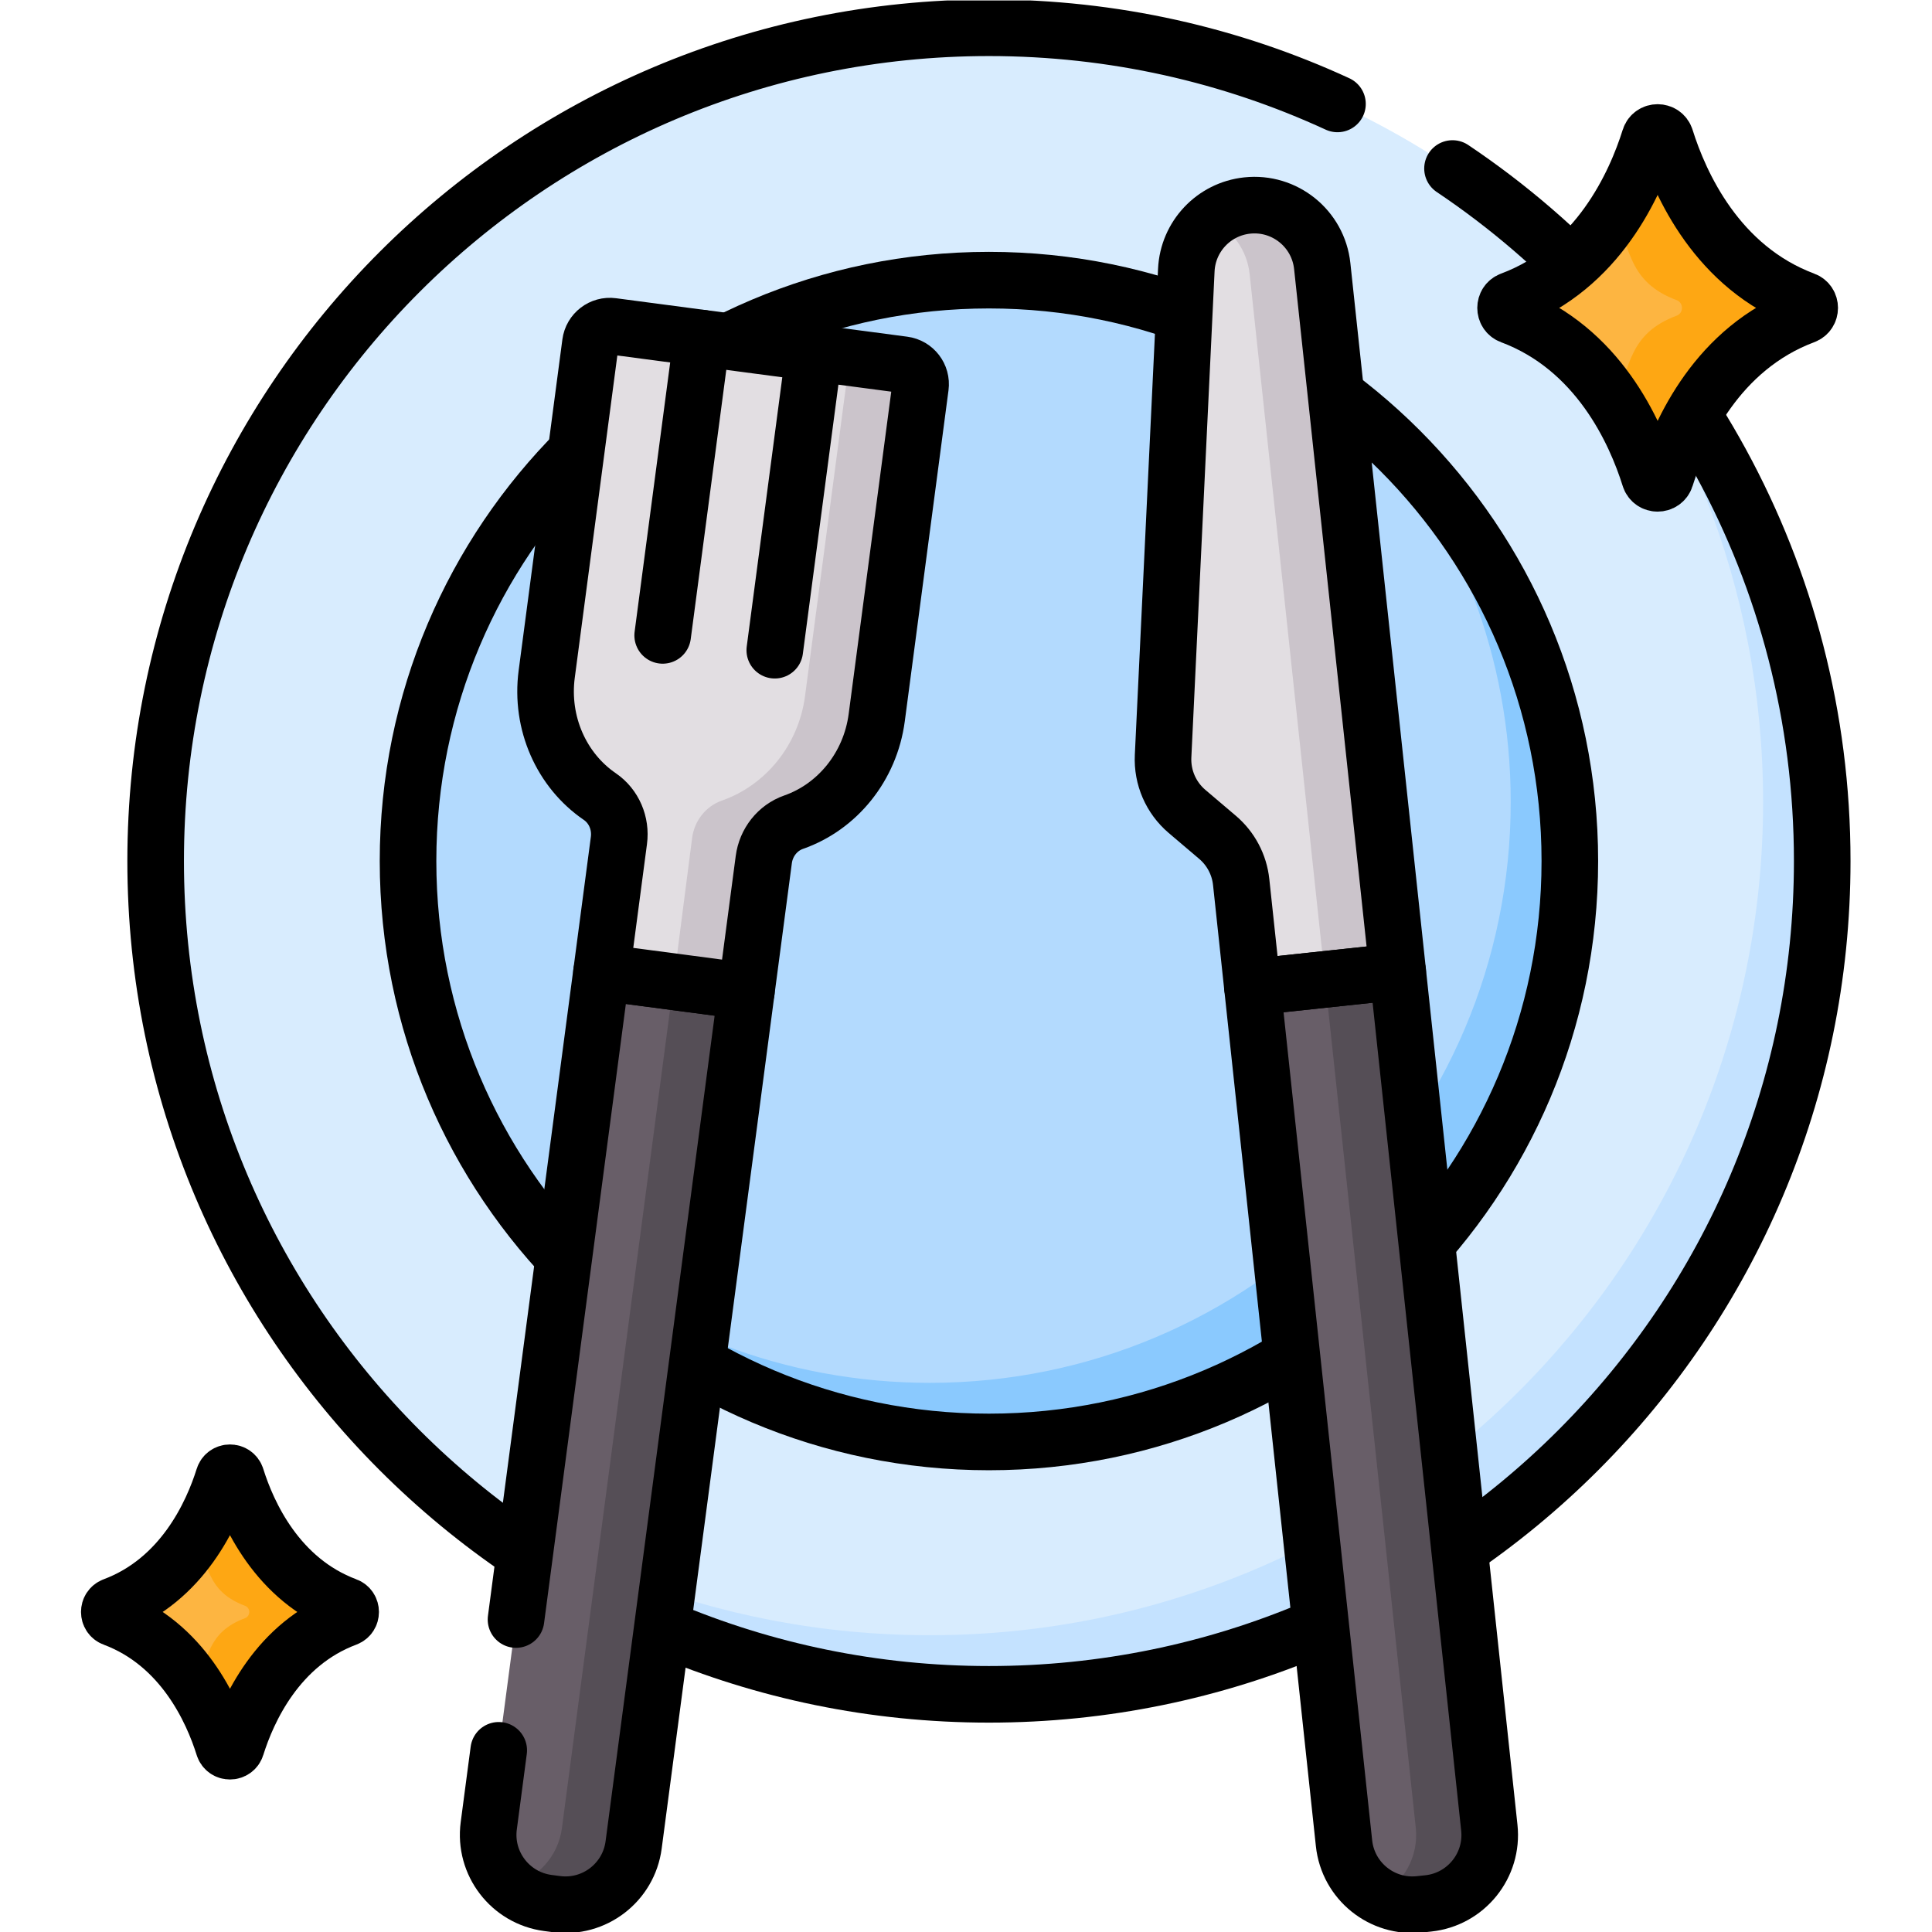
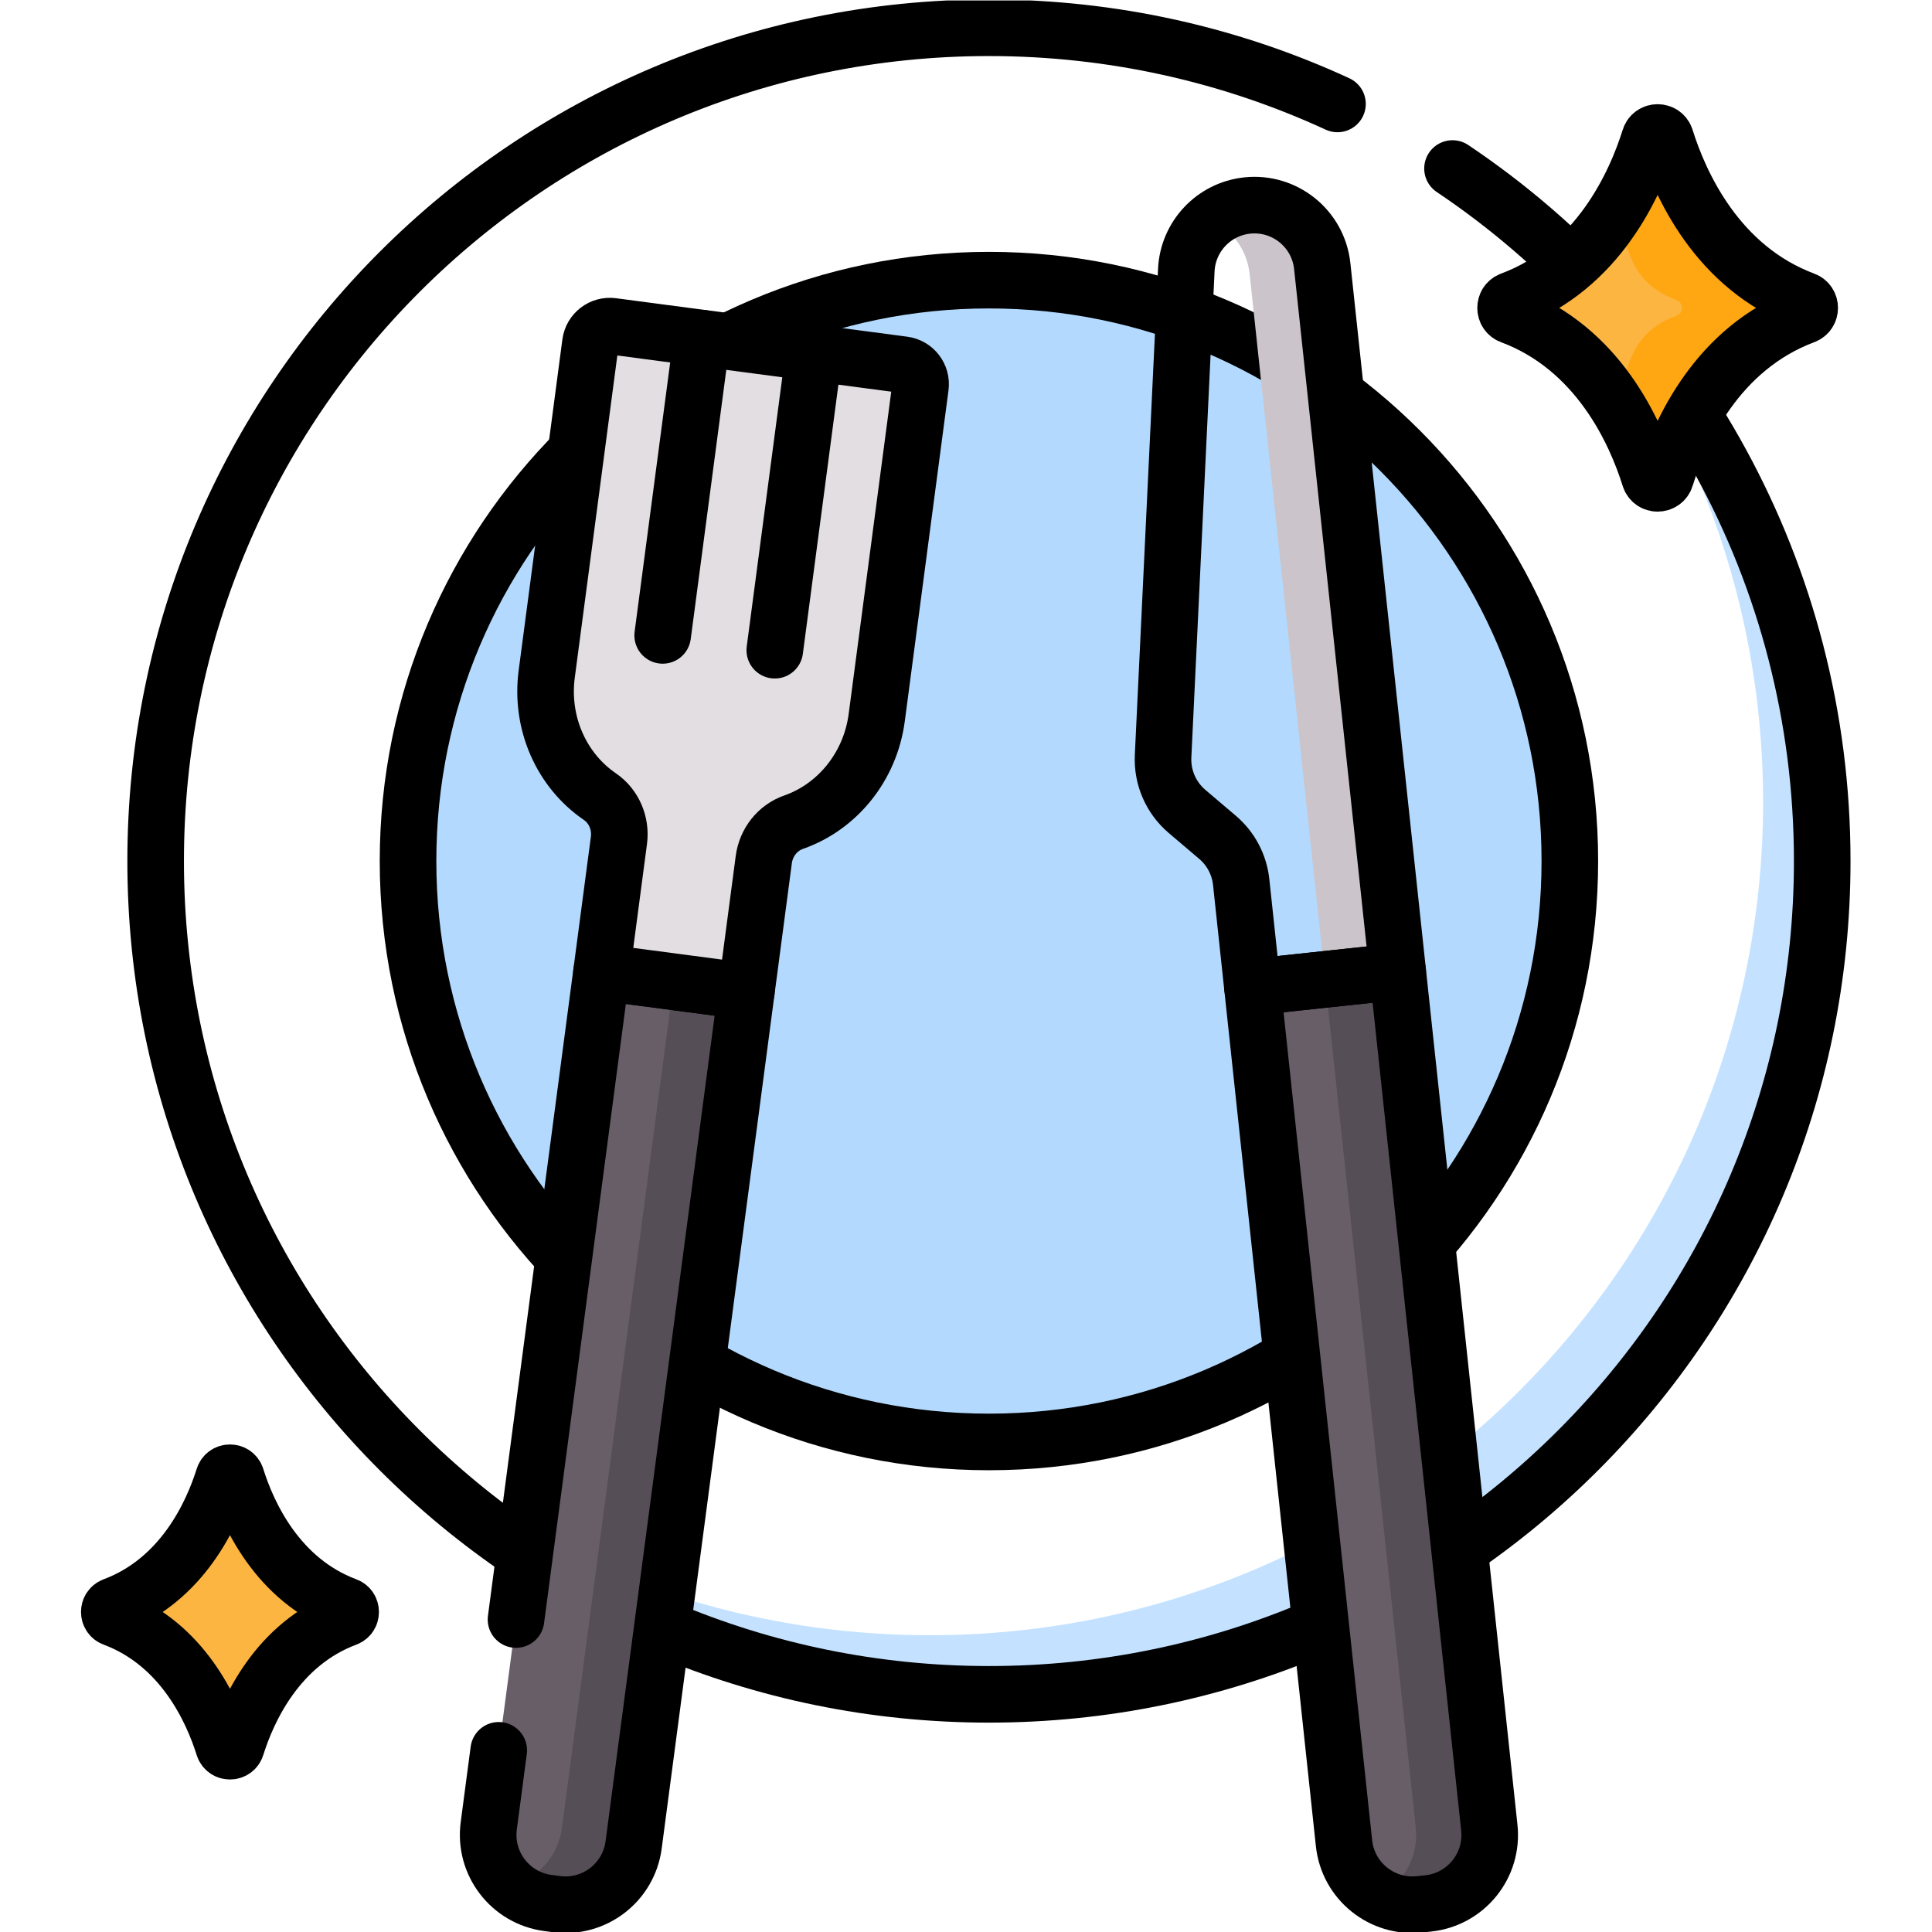
<svg xmlns="http://www.w3.org/2000/svg" version="1.1" id="svg4497" xml:space="preserve" width="682.667" height="682.667" viewBox="0 0 682.667 682.667">
  <defs id="defs4501">
    <clipPath clipPathUnits="userSpaceOnUse" id="clipPath4511">
      <path d="M 0,512 H 512 V 0 H 0 Z" id="path4509" />
    </clipPath>
  </defs>
  <g id="g4503" transform="matrix(1.333,0,0,-1.333,0,682.667)">
    <g id="g4505">
      <g id="g4507" clip-path="url(#clipPath4511)">
        <g id="g4513" transform="translate(483.028,283.885)">
-           <path d="m 0,0 c 0,-121.991 -98.894,-220.885 -220.884,-220.885 -121.991,0 -220.885,98.894 -220.885,220.885 0,121.991 98.894,220.884 220.885,220.884 C -98.894,220.884 0,121.991 0,0" style="fill:#d8ecfe;fill-opacity:1;fill-rule:nonzero;stroke:none" id="path4515" />
-         </g>
+           </g>
        <g id="g4517" transform="translate(483.027,283.881)">
          <path d="m 0,0 c 0,-121.99 -98.89,-220.881 -220.88,-220.881 -64.98,0 -123.41,28.061 -163.83,72.721 39.19,-35.46 91.16,-57.05 148.16,-57.05 121.99,0 220.88,98.89 220.88,220.88 0,57.029 -21.61,109.019 -57.1,148.21 C -28.08,123.46 0,65.01 0,0" style="fill:#c4e2ff;fill-opacity:1;fill-rule:nonzero;stroke:none" id="path4519" />
        </g>
        <g id="g4521" transform="translate(385.026,467.46)">
          <path d="m 0,0 c 59.102,-39.64 98.002,-107.064 98.002,-183.575 0,-121.991 -98.894,-220.885 -220.884,-220.885 -121.991,0 -220.885,98.894 -220.885,220.885 0,121.991 98.894,220.884 220.885,220.884 32.985,0 64.28,-7.23 92.39,-20.192" style="fill:none;stroke:#000000;stroke-width:15;stroke-linecap:round;stroke-linejoin:round;stroke-miterlimit:10;stroke-dasharray:none;stroke-opacity:1" id="path4523" />
        </g>
        <g id="g4525" transform="translate(416.128,283.885)">
          <path d="m 0,0 c 0,-85.043 -68.941,-153.983 -153.983,-153.983 -85.043,0 -153.984,68.94 -153.984,153.983 0,85.043 68.941,153.983 153.984,153.983 C -68.941,153.983 0,85.043 0,0" style="fill:#b3dafe;fill-opacity:1;fill-rule:nonzero;stroke:none" id="path4527" />
        </g>
        <g id="g4529" transform="translate(416.127,283.881)">
-           <path d="m 0,0 c 0,-85.04 -68.939,-153.98 -153.979,-153.98 -46.521,0 -88.21,20.62 -116.44,53.219 27.009,-23.399 62.239,-37.55 100.77,-37.55 85.04,0 153.979,68.941 153.979,153.981 0,38.529 -14.149,73.76 -37.55,100.769 C -20.619,88.21 0,46.52 0,0" style="fill:#8ac9fe;fill-opacity:1;fill-rule:nonzero;stroke:none" id="path4531" />
-         </g>
+           </g>
        <g id="g4533" transform="translate(416.128,283.885)">
          <path d="m 0,0 c 0,-85.043 -68.941,-153.983 -153.983,-153.983 -85.043,0 -153.984,68.94 -153.984,153.983 0,85.043 68.941,153.983 153.984,153.983 C -68.941,153.983 0,85.043 0,0 Z" style="fill:none;stroke:#000000;stroke-width:15;stroke-linecap:round;stroke-linejoin:round;stroke-miterlimit:10;stroke-dasharray:none;stroke-opacity:1" id="path4535" />
        </g>
        <g id="g4537" transform="translate(147.501,7.391)">
          <path d="m 0,0 -2.259,0.299 c -9.98,1.318 -17.003,10.478 -15.684,20.459 L 11.946,247.022 50.348,241.95 20.459,15.685 C 19.141,5.704 9.981,-1.318 0,0" style="fill:#685e68;fill-opacity:1;fill-rule:nonzero;stroke:none" id="path4539" />
        </g>
        <g id="g4541" transform="translate(197.847,249.341)">
          <path d="m 0,0 -29.89,-226.271 c -1.32,-9.979 -10.48,-17 -20.46,-15.679 l -2.26,0.3 c -3.84,0.509 -7.24,2.17 -9.89,4.599 7.03,1.761 12.6,7.66 13.61,15.28 L -19.26,2.54 Z" style="fill:#554e56;fill-opacity:1;fill-rule:nonzero;stroke:none" id="path4543" />
        </g>
        <g id="g4545" transform="translate(136.781,82.829)">
          <path d="M 0,0 22.666,171.584 61.068,166.512 31.179,-59.754 C 29.861,-69.734 20.701,-76.757 10.72,-75.438 l -2.259,0.298 c -9.98,1.319 -17.003,10.479 -15.684,20.459 l 2.644,20.014" style="fill:none;stroke:#000000;stroke-width:15;stroke-linecap:round;stroke-linejoin:round;stroke-miterlimit:10;stroke-dasharray:none;stroke-opacity:1" id="path4547" />
        </g>
        <g id="g4549" transform="translate(200.927,420.539)">
          <path d="m 0,0 -38.595,5.099 c -2.841,0.375 -5.447,-1.623 -5.822,-4.463 l -11.587,-87.717 c -1.724,-13.051 3.962,-25.573 14.068,-32.477 3.762,-2.57 5.667,-7.112 5.071,-11.629 l -4.615,-34.939 38.401,-5.072 4.616,34.938 c 0.596,4.517 3.616,8.408 7.916,9.913 11.552,4.043 20.295,14.659 22.019,27.71 l 11.587,87.717 c 0.375,2.841 -1.623,5.447 -4.463,5.822 z" style="fill:#e2dee2;fill-opacity:1;fill-rule:nonzero;stroke:none" id="path4551" />
        </g>
        <g id="g4553" transform="translate(243.987,409.62)">
-           <path d="m 0,0 -11.59,-87.72 c -1.72,-13.05 -10.47,-23.67 -22.02,-27.71 -4.3,-1.5 -7.32,-5.389 -7.91,-9.91 l -4.62,-34.939 -19.29,2.55 4.91,38.12 c 0.59,4.519 3.61,8.41 7.91,9.91 11.55,4.05 20.3,14.659 22.02,27.71 L -19,5.73 c 0.09,0.701 0.04,1.39 -0.14,2.031 L -4.46,5.82 C -1.62,5.45 0.37,2.84 0,0" style="fill:#cbc4cb;fill-opacity:1;fill-rule:nonzero;stroke:none" id="path4555" />
-         </g>
+           </g>
        <g id="g4557" transform="translate(200.927,420.539)">
          <path d="m 0,0 -38.595,5.099 c -2.841,0.375 -5.447,-1.623 -5.822,-4.463 l -11.587,-87.717 c -1.724,-13.051 3.962,-25.573 14.068,-32.477 3.762,-2.57 5.667,-7.112 5.071,-11.629 l -4.615,-34.939 38.401,-5.072 4.616,34.938 c 0.596,4.517 3.616,8.408 7.916,9.913 11.552,4.043 20.295,14.659 22.019,27.71 l 11.587,87.717 c 0.375,2.841 -1.623,5.447 -4.463,5.822 z" style="fill:none;stroke:#000000;stroke-width:15;stroke-linecap:round;stroke-linejoin:round;stroke-miterlimit:10;stroke-dasharray:none;stroke-opacity:1" id="path4559" />
        </g>
        <g id="g4561" transform="translate(186.068,422.502)">
          <path d="M 0,0 -10.409,-78.802" style="fill:none;stroke:#000000;stroke-width:15;stroke-linecap:round;stroke-linejoin:round;stroke-miterlimit:10;stroke-dasharray:none;stroke-opacity:1" id="path4563" />
        </g>
        <g id="g4565" transform="translate(215.786,418.577)">
          <path d="M 0,0 -10.409,-78.803" style="fill:none;stroke:#000000;stroke-width:15;stroke-linecap:round;stroke-linejoin:round;stroke-miterlimit:10;stroke-dasharray:none;stroke-opacity:1" id="path4567" />
        </g>
        <g id="g4569" transform="translate(378.599,7.579)">
          <path d="M 0,0 -2.266,-0.242 C -12.276,-1.313 -21.259,5.934 -22.33,15.943 L -46.611,242.879 -8.095,247 16.186,20.064 C 17.257,10.055 10.011,1.071 0,0" style="fill:#685e68;fill-opacity:1;fill-rule:nonzero;stroke:none" id="path4571" />
        </g>
        <g id="g4573" transform="translate(378.598,7.58)">
          <path d="m 0,0 -2.261,-0.239 c -3.88,-0.41 -7.609,0.42 -10.779,2.179 6.47,3.361 10.55,10.44 9.729,18.121 L -27.37,244.94 -8.09,247 16.189,20.061 C 17.26,10.051 10.01,1.07 0,0" style="fill:#554e56;fill-opacity:1;fill-rule:nonzero;stroke:none" id="path4575" />
        </g>
        <g id="g4577" transform="translate(370.504,254.579)">
-           <path d="m 0,0 -38.517,-4.121 -2.98,27.863 c -0.493,4.61 -2.738,8.853 -6.272,11.854 l -8.076,6.861 c -4.273,3.631 -6.62,9.039 -6.352,14.64 l 6.155,128.863 c 0.425,8.901 7.273,16.165 16.134,17.113 9.927,1.062 18.836,-6.125 19.898,-16.052 z" style="fill:#e2dee2;fill-opacity:1;fill-rule:nonzero;stroke:none" id="path4579" />
-         </g>
+           </g>
        <g id="g4581" transform="translate(370.508,254.58)">
          <path d="m 0,0 -19.25,-2.06 -20.011,186.98 c -0.689,6.4 -4.63,11.66 -10.01,14.301 2.611,2.09 5.831,3.479 9.361,3.849 0.649,0.071 1.3,0.1 1.939,0.1 9.13,0 16.96,-6.869 17.96,-16.149 z" style="fill:#cbc4cb;fill-opacity:1;fill-rule:nonzero;stroke:none" id="path4583" />
        </g>
        <g id="g4585" transform="translate(378.599,7.579)">
          <path d="M 0,0 -2.266,-0.242 C -12.276,-1.313 -21.259,5.934 -22.33,15.943 L -46.611,242.879 -8.095,247 16.186,20.064 C 17.257,10.055 10.011,1.071 0,0 Z" style="fill:none;stroke:#000000;stroke-width:15;stroke-linecap:round;stroke-linejoin:round;stroke-miterlimit:10;stroke-dasharray:none;stroke-opacity:1" id="path4587" />
        </g>
        <g id="g4589" transform="translate(370.504,254.579)">
          <path d="m 0,0 -38.517,-4.121 -2.98,27.863 c -0.493,4.61 -2.738,8.853 -6.272,11.854 l -8.076,6.861 c -4.273,3.631 -6.62,9.039 -6.352,14.64 l 6.155,128.863 c 0.425,8.901 7.273,16.165 16.134,17.113 9.927,1.062 18.836,-6.125 19.898,-16.052 z" style="fill:none;stroke:#000000;stroke-width:15;stroke-linecap:round;stroke-linejoin:round;stroke-miterlimit:10;stroke-dasharray:none;stroke-opacity:1" id="path4591" />
        </g>
        <g id="g4593" transform="translate(437.296,475.468)">
          <path d="m 0,0 c -3.812,-12.163 -13.71,-34.269 -36.788,-42.897 -1.885,-0.706 -1.885,-3.416 0,-4.122 23.078,-8.628 32.976,-30.734 36.788,-42.898 0.645,-2.057 3.568,-2.057 4.213,0 3.811,12.164 13.709,34.27 36.788,42.898 1.885,0.706 1.885,3.416 0,4.122 C 17.922,-34.269 8.024,-12.163 4.213,0 3.568,2.058 0.645,2.058 0,0" style="fill:#fdb541;fill-opacity:1;fill-rule:nonzero;stroke:none" id="path4595" />
        </g>
        <g id="g4597" transform="translate(478.297,428.449)">
          <path d="m 0,0 c -23.08,-8.627 -32.976,-30.73 -36.784,-42.896 -0.648,-2.061 -3.573,-2.061 -4.221,0 -1.698,5.422 -4.599,12.795 -9.333,20.094 4.263,9.08 3.673,18.018 16.479,22.802 1.882,0.706 1.882,3.413 0,4.119 -12.806,4.793 -12.216,13.731 -16.479,22.811 4.734,7.289 7.635,14.671 9.333,20.086 0.648,2.059 3.573,2.059 4.221,0 C -32.976,34.858 -23.08,12.754 0,4.119 1.883,3.413 1.883,0.706 0,0" style="fill:#fea713;fill-opacity:1;fill-rule:nonzero;stroke:none" id="path4599" />
        </g>
        <g id="g4601" transform="translate(437.296,475.468)">
          <path d="m 0,0 c -3.812,-12.163 -13.71,-34.269 -36.788,-42.897 -1.885,-0.706 -1.885,-3.416 0,-4.122 23.078,-8.628 32.976,-30.734 36.788,-42.898 0.645,-2.057 3.568,-2.057 4.213,0 3.811,12.164 13.709,34.27 36.788,42.898 1.885,0.706 1.885,3.416 0,4.122 C 17.922,-34.269 8.024,-12.163 4.213,0 3.568,2.058 0.645,2.058 0,0 Z" style="fill:none;stroke:#000000;stroke-width:15;stroke-linecap:round;stroke-linejoin:round;stroke-miterlimit:10;stroke-dasharray:none;stroke-opacity:1" id="path4603" />
        </g>
        <g id="g4605" transform="translate(59.289,120.511)">
          <path d="m 0,0 c -3.024,-9.652 -10.88,-27.195 -29.195,-34.044 -1.496,-0.559 -1.496,-2.711 0,-3.269 18.315,-6.849 26.171,-24.392 29.195,-34.045 0.512,-1.633 2.832,-1.633 3.344,0 3.024,9.653 10.879,27.196 29.195,34.045 1.496,0.558 1.496,2.71 0,3.269 C 14.223,-27.195 6.368,-9.652 3.344,0 2.832,1.633 0.512,1.633 0,0" style="fill:#fdb541;fill-opacity:1;fill-rule:nonzero;stroke:none" id="path4607" />
        </g>
        <g id="g4609" transform="translate(91.827,83.196)">
-           <path d="m 0,0 c -18.316,-6.846 -26.169,-24.388 -29.192,-34.043 -0.514,-1.635 -2.836,-1.635 -3.35,0 -1.348,4.304 -3.649,10.155 -7.406,15.947 3.383,7.206 2.915,14.299 13.077,18.096 1.495,0.561 1.495,2.709 0,3.27 -10.162,3.803 -9.694,10.896 -13.077,18.102 3.757,5.785 6.058,11.644 7.406,15.941 0.514,1.634 2.836,1.634 3.35,0 C -26.169,27.664 -18.316,10.122 0,3.27 1.495,2.709 1.495,0.561 0,0" style="fill:#fea713;fill-opacity:1;fill-rule:nonzero;stroke:none" id="path4611" />
-         </g>
+           </g>
        <g id="g4613" transform="translate(59.289,120.511)">
          <path d="m 0,0 c -3.024,-9.652 -10.88,-27.195 -29.195,-34.044 -1.496,-0.559 -1.496,-2.711 0,-3.269 18.315,-6.849 26.171,-24.392 29.195,-34.045 0.512,-1.633 2.832,-1.633 3.344,0 3.024,9.653 10.879,27.196 29.195,34.045 1.496,0.558 1.496,2.71 0,3.269 C 14.223,-27.195 6.368,-9.652 3.344,0 2.832,1.633 0.512,1.633 0,0 Z" style="fill:none;stroke:#000000;stroke-width:15;stroke-linecap:round;stroke-linejoin:round;stroke-miterlimit:10;stroke-dasharray:none;stroke-opacity:1" id="path4615" />
        </g>
      </g>
    </g>
  </g>
</svg>